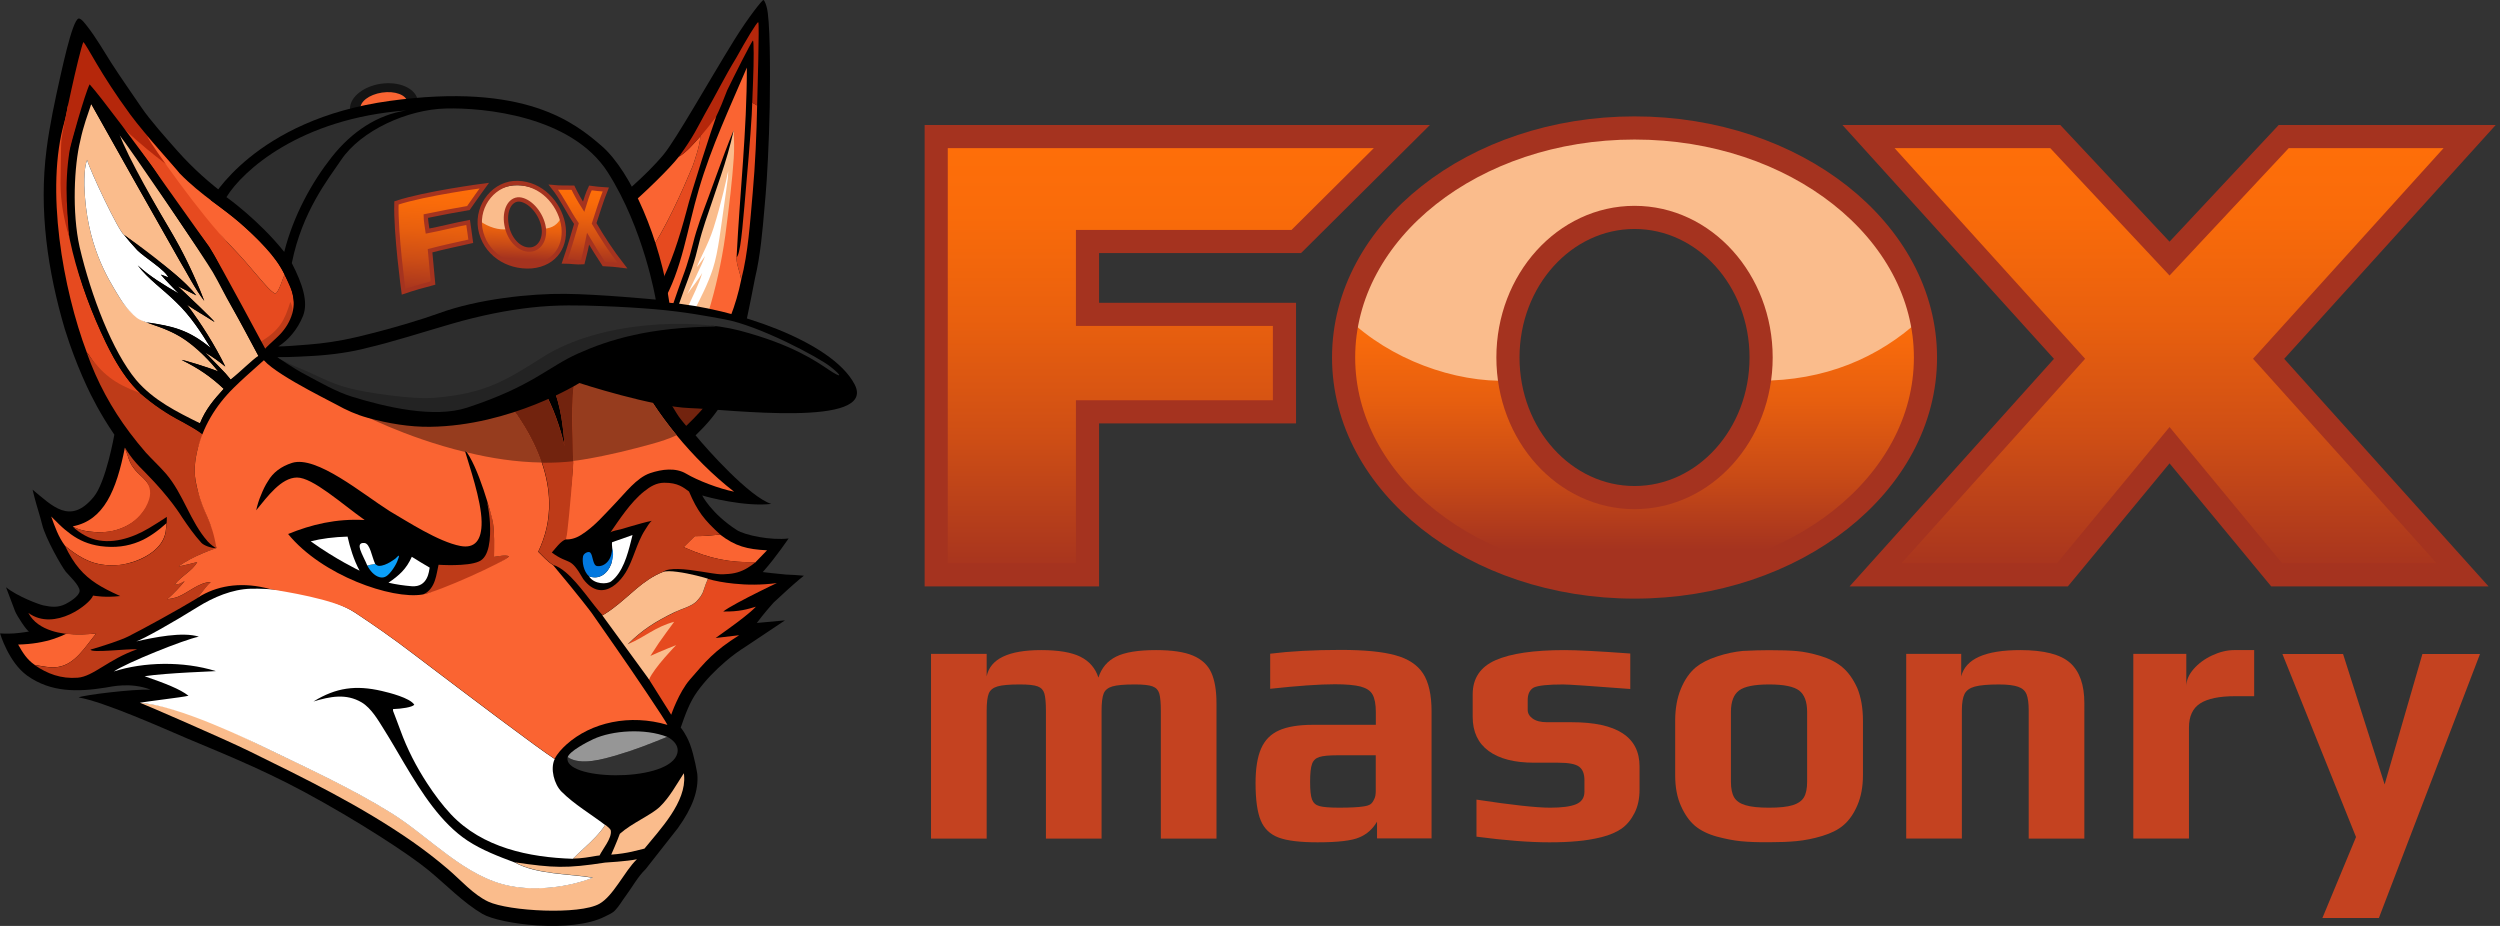
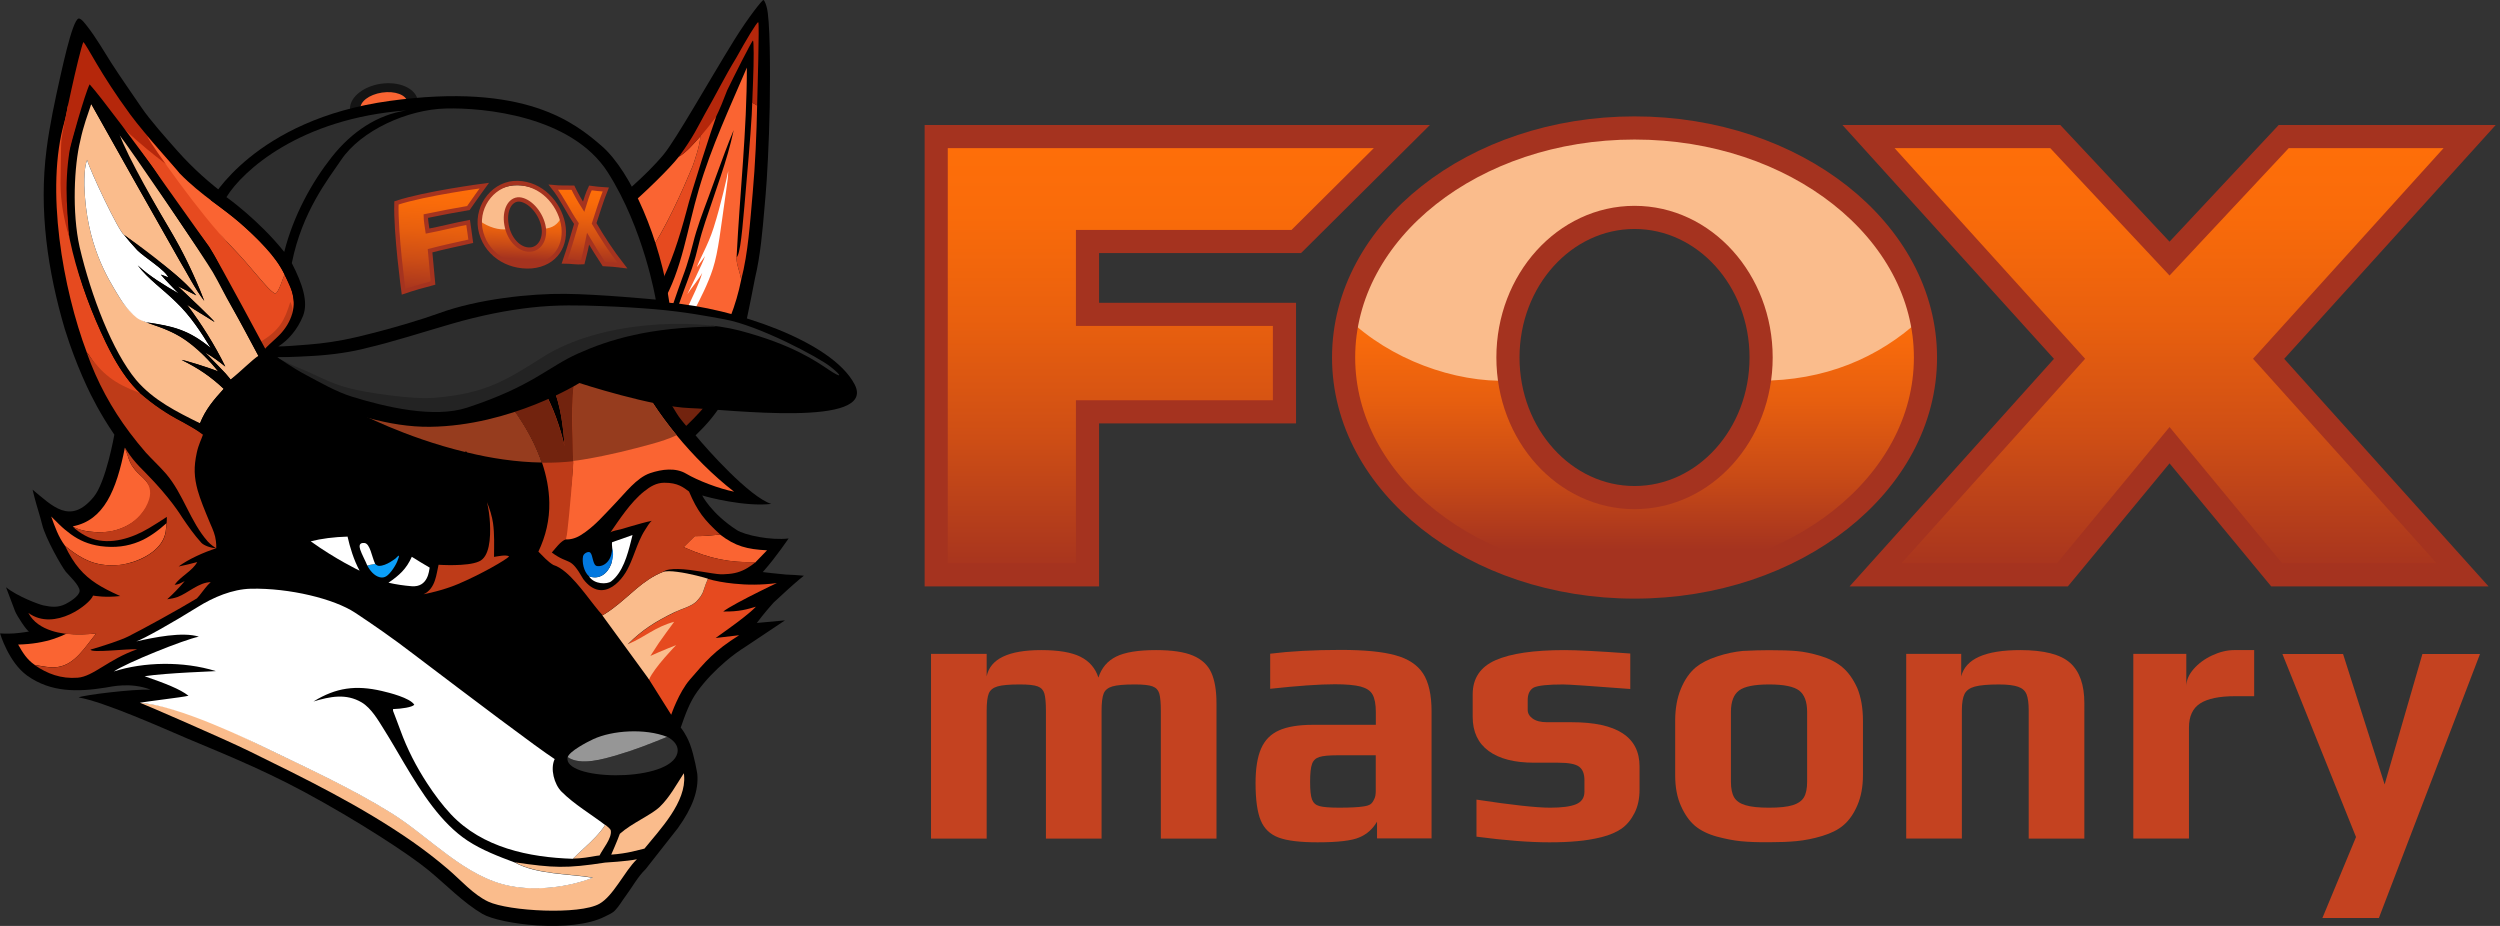
<svg xmlns="http://www.w3.org/2000/svg" version="1.1" id="Layer_1" x="0px" y="0px" width="270px" height="100px" viewBox="0 0 270 100" enable-background="new 0 0 270 100" xml:space="preserve">
  <rect x="0" y="0" width="270" height="100" fill="#333333" stroke="none" />
  <linearGradient id="SVGID_1_" gradientUnits="userSpaceOnUse" x1="182.522" y1="-58.27" x2="182.522" y2="-8.681" gradientTransform="matrix(1 0 0 -1 -6 5)">
    <stop offset="0.079" style="stop-color:#A5331F" />
    <stop offset="0.241" style="stop-color:#C94B16" />
    <stop offset="0.405" style="stop-color:#E75F0F" />
    <stop offset="0.547" style="stop-color:#F96B0B" />
    <stop offset="0.648" style="stop-color:#FF6F09" />
  </linearGradient>
  <path fill="url(#SVGID_1_)" d="M163.02,41.11c-1.359-0.29-13.299-4.21-17.5-6.76C141.66,52.57,161.73,63.27,176.4,63.27  c14.66,0,35.119-10.55,31.09-28.87c-3.04,1.84-6.26,3.33-9.59,4.51c-1.601,0.57-6.871,2-7.891,2.21  C187.84,58.01,165.15,58.41,163.02,41.11z" />
  <path fill="#FABC8C" d="M145.529,34.35c4.601,4.46,11.561,7,17.5,6.76c-0.109-0.87-0.159-1.75-0.159-2.64  c0-19.84,27.33-20.06,27.33-0.17c0,0.95-0.06,1.89-0.181,2.82c6.961,0,12.811-2.38,17.48-6.72  C201.46,6.98,151.221,7.31,145.529,34.35z" />
  <linearGradient id="SVGID_2_" gradientUnits="userSpaceOnUse" x1="132.255" y1="-57.08" x2="132.255" y2="-9.75" gradientTransform="matrix(1 0 0 -1 -6 5)">
    <stop offset="0" style="stop-color:#A5331F" />
    <stop offset="0.023" style="stop-color:#A8351E" />
    <stop offset="0.313" style="stop-color:#CE4E15" />
    <stop offset="0.581" style="stop-color:#E9600E" />
    <stop offset="0.819" style="stop-color:#F96B0A" />
    <stop offset="1" style="stop-color:#FF6F09" />
  </linearGradient>
  <path fill="url(#SVGID_2_)" stroke="#A5331F" stroke-width="2.5" stroke-miterlimit="10" d="M101.11,62.07V14.75H151.4L140,26.08  h-22.55v7.87h21.271v10.53H117.45v17.6h-16.34V62.07z" />
  <linearGradient id="SVGID_3_" gradientUnits="userSpaceOnUse" x1="240.26" y1="-57.08" x2="240.26" y2="-9.75" gradientTransform="matrix(1 0 0 -1 -6 5)">
    <stop offset="0" style="stop-color:#A5331F" />
    <stop offset="0.023" style="stop-color:#A8351E" />
    <stop offset="0.313" style="stop-color:#CE4E15" />
    <stop offset="0.581" style="stop-color:#E9600E" />
    <stop offset="0.819" style="stop-color:#F96B0A" />
    <stop offset="1" style="stop-color:#FF6F09" />
  </linearGradient>
  <path fill="url(#SVGID_3_)" stroke="#A5331F" stroke-width="2.5" stroke-miterlimit="10" d="M221.971,14.75l12.34,13.18l12.33-13.18  h20.08l-21.711,24l20.95,23.33h-20.08l-11.569-14l-11.57,14h-20.18l20.949-23.33l-21.71-24H221.971z" />
  <ellipse fill="none" stroke="#A5331F" stroke-width="2.5" stroke-miterlimit="10" cx="176.529" cy="38.61" rx="13.671" ry="15.13" />
  <path fill="none" stroke="#A5331F" stroke-width="2.5" stroke-miterlimit="10" d="M207.95,38.61c0,13.69-14.06,24.791-31.421,24.791  c-17.35,0-31.42-11.101-31.42-24.791s14.07-24.79,31.42-24.79C193.891,13.82,207.95,24.92,207.95,38.61z" />
  <g>
    <path fill="#C44220" d="M100.55,70.62h6.01v2.43c0.38-1.89,2.35-2.84,5.89-2.84c1.87,0,3.28,0.24,4.24,0.72   c0.96,0.48,1.61,1.23,1.94,2.25c0.33-1.039,0.97-1.8,1.92-2.27c0.95-0.471,2.38-0.7,4.31-0.7c1.73,0,3.06,0.2,4,0.601   c0.93,0.399,1.59,1.01,1.96,1.83c0.37,0.819,0.56,1.92,0.56,3.299V90.57h-6.01V76.77c0-0.879-0.06-1.5-0.17-1.879   c-0.11-0.371-0.35-0.621-0.72-0.761s-1.01-0.21-1.92-0.21c-1.13,0-1.93,0.07-2.41,0.21s-0.8,0.39-0.95,0.761   c-0.15,0.369-0.23,1-0.23,1.879V90.57h-6.01V76.77c0-0.879-0.06-1.5-0.17-1.879c-0.11-0.371-0.35-0.621-0.72-0.761   c-0.37-0.14-1.01-0.21-1.92-0.21c-1.13,0-1.93,0.07-2.41,0.21c-0.48,0.14-0.8,0.39-0.95,0.761c-0.15,0.369-0.23,1-0.23,1.879V90.57   h-6.01V70.62z" />
    <path fill="#C44220" d="M138.1,90.46c-0.92-0.34-1.57-0.96-1.939-1.851c-0.37-0.89-0.561-2.229-0.561-4.02   c0-1.59,0.2-2.84,0.601-3.75c0.399-0.91,1.04-1.56,1.94-1.96c0.889-0.399,2.119-0.6,3.689-0.6h6.76v-1.36   c0-0.85-0.119-1.48-0.35-1.9s-0.66-0.699-1.28-0.869c-0.62-0.16-1.55-0.25-2.78-0.25c-1.699,0-4.039,0.17-7,0.49V70.6   c2.17-0.27,4.711-0.41,7.62-0.41c2.55,0,4.521,0.19,5.91,0.58c1.39,0.381,2.38,1.041,2.99,1.98c0.6,0.93,0.909,2.29,0.909,4.08   v13.72h-5.889v-1.81c-0.471,0.8-1.101,1.359-1.891,1.689c-0.801,0.36-2.311,0.541-4.53,0.541C140.41,90.97,139.02,90.8,138.1,90.46   z M147.221,87.1c0.379-0.05,0.649-0.14,0.799-0.25c0.15-0.109,0.28-0.289,0.391-0.539c0.109-0.19,0.17-0.48,0.17-0.871V81.57h-4.12   c-0.931,0-1.59,0.06-1.979,0.189c-0.381,0.12-0.65,0.37-0.78,0.74c-0.14,0.37-0.21,1.02-0.21,1.96c0,0.91,0.07,1.54,0.21,1.899   c0.14,0.36,0.399,0.591,0.8,0.701c0.4,0.109,1.1,0.17,2.12,0.17C145.83,87.23,146.7,87.18,147.221,87.1z" />
    <path fill="#C44220" d="M159.46,90.359v-4c3.819,0.58,6.47,0.871,7.95,0.871c1.26,0,2.199-0.121,2.8-0.371s0.91-0.699,0.91-1.359   v-1.24c0-0.689-0.19-1.17-0.58-1.46c-0.38-0.29-1.14-0.43-2.271-0.43h-2.59c-2.119,0-3.75-0.42-4.9-1.261   c-1.149-0.84-1.729-2.069-1.729-3.689v-2.43c0-1.73,0.82-2.96,2.47-3.69c1.65-0.729,4.131-1.09,7.461-1.09   c1.319,0,3.68,0.12,7.09,0.37v3.83c-4.29-0.33-6.7-0.49-7.25-0.49c-1.62,0-2.68,0.11-3.17,0.33c-0.44,0.25-0.66,0.7-0.66,1.359   v1.07c0,0.36,0.18,0.67,0.539,0.93C165.891,77.87,166.41,78,167.1,78h2.641c4.89,0,7.33,1.59,7.33,4.78v2.51   c0,0.96-0.18,1.8-0.54,2.51s-0.82,1.28-1.4,1.69c-0.55,0.38-1.26,0.689-2.12,0.91c-0.869,0.22-1.77,0.369-2.699,0.449   c-0.851,0.08-1.84,0.121-2.971,0.121C165.18,90.97,162.561,90.77,159.46,90.359z" />
    <path fill="#C44220" d="M188,90.85c-0.8-0.08-1.65-0.25-2.55-0.49c-0.99-0.27-1.79-0.67-2.39-1.17   c-0.601-0.51-1.11-1.229-1.521-2.159c-0.41-0.91-0.62-2-0.62-3.3V77.84c0-1.32,0.21-2.47,0.62-3.46c0.41-0.989,0.95-1.76,1.61-2.31   c0.58-0.471,1.34-0.86,2.289-1.17c0.951-0.32,1.881-0.51,2.781-0.601c1.039-0.05,1.989-0.08,2.84-0.08   c1.26,0,2.27,0.03,3.029,0.101c0.75,0.07,1.59,0.24,2.49,0.51c0.99,0.3,1.79,0.71,2.41,1.24c0.619,0.52,1.15,1.26,1.59,2.22   c0.41,0.99,0.62,2.17,0.62,3.54v5.89c0,1.24-0.2,2.32-0.601,3.25c-0.399,0.931-0.91,1.66-1.539,2.181   c-0.551,0.47-1.301,0.84-2.25,1.13c-0.951,0.29-1.871,0.47-2.781,0.56c-0.819,0.08-1.809,0.12-2.969,0.12   C189.82,90.97,188.8,90.93,188,90.85z M193.609,86.96c0.58-0.18,0.98-0.46,1.211-0.84c0.229-0.38,0.35-0.95,0.35-1.69v-7.539   c0-1.101-0.29-1.871-0.859-2.311c-0.58-0.439-1.66-0.66-3.25-0.66s-2.681,0.221-3.25,0.66c-0.58,0.439-0.871,1.21-0.871,2.311   v7.539c0,0.74,0.121,1.301,0.351,1.69s0.64,0.67,1.22,0.84c0.58,0.181,1.43,0.271,2.551,0.271   C192.18,87.23,193.029,87.141,193.609,86.96z" />
    <path fill="#C44220" d="M205.88,70.62h5.931v2.43c0.469-1.89,2.59-2.84,6.379-2.84c2.551,0,4.351,0.46,5.381,1.38   c1.029,0.92,1.539,2.37,1.539,4.35V90.57h-6.01V76.72c0-0.77-0.08-1.35-0.229-1.729c-0.149-0.381-0.45-0.66-0.91-0.82   c-0.45-0.16-1.149-0.25-2.08-0.25c-1.18,0-2.05,0.08-2.601,0.23c-0.549,0.149-0.92,0.42-1.109,0.8s-0.29,0.979-0.29,1.77v13.841   h-6.01V70.62H205.88z" />
    <path fill="#C44220" d="M230.391,70.62h5.729v3.5c0-0.63,0.26-1.25,0.78-1.851c0.52-0.6,1.189-1.1,2-1.479   c0.81-0.38,1.609-0.58,2.41-0.58h2.14v4.979h-2.06c-1.701,0-2.961,0.261-3.771,0.78c-0.81,0.521-1.21,1.39-1.21,2.601v11.99h-6.01   V70.62H230.391z" />
    <path fill="#C44220" d="M254.45,90.4L246.5,70.63h6.55l4.49,14.09l4.08-14.09h6.22l-10.92,28.511h-6.1L254.45,90.4z" />
  </g>
  <g>
    <path d="M86.77,62.173c-0.61-0.06-1.24-0.1-1.859-0.119c-1.08-0.101-2.26-0.23-2.53-0.271c1.53-1.729,2.78-3.64,2.79-3.63   c-1.9,0.23-4.719-0.34-5.599-0.91c-2.73-1.76-3.76-3.749-3.729-3.739c0.54,0.19,4.62,1.249,7.459,0.919   c-2.339-0.739-6.959-5.899-8.179-7.408c1.17-1.12,2.14-2.25,2.979-3.64c1.36-2.25,3.22-12.209,3.439-13.329   c0.59-2.48,0.81-5.119,1.03-7.669c0.04-0.46,0.08-0.92,0.12-1.38c0.13-1.41,0.37-5.54,0.44-9.489C83.2,7.489,83.17,2.02,82.8,0.76   C82.77,0.64,82.59,0.02,82.44,0c-0.1-0.01-1.56,1.77-3.16,4.35c-2.709,4.379-6.29,10.749-7.619,12.349   c-2.01,2.419-4.959,4.769-5.429,5.169c-3.74,2.859-40.825-0.03-41.635-0.63c-1.97-1.46-3.76-3.06-5.39-4.89   c-1.2-1.35-3.02-3.39-3.95-4.77c-1.079-1.589-2.199-3.169-3.239-4.79c-0.84-1.319-1.629-2.709-2.6-3.95   C9.279,2.669,8.779,1.96,8.499,2c-0.71,0.1-1.92,5.999-2.41,8.189c-0.29,1.35-0.55,2.669-0.77,3.979   c-0.11,0.649-0.21,1.299-0.29,1.959c-0.85,6.54,0.12,13.149,1.97,19.417c0.17,0.53,0.34,1.06,0.52,1.58   c0.55,1.57,1.17,3.12,1.87,4.629c0.43,0.92,1.389,2.9,2.959,5.19c0,0-0.9,5.139-2.24,6.739c-2.54,3.06-4.459,0.95-6.589-0.799   c0.07,0.27,0.14,0.539,0.2,0.81c0.25,0.979,0.6,2.009,0.84,2.988c0.35,1.44,2.1,4.521,2.549,5.07c0.35,0.42,1.5,1.47,1.49,2.069   c-0.02,0.561-1.14,1.23-1.53,1.42c-0.79,0.391-1.509,0.33-2.389,0.141c-0.44-0.091-2.79-0.951-4.03-1.961   c0.33,0.851,0.65,1.73,0.97,2.57c0.19,0.5,1.31,2.21,1.529,2.21c0,0-0.81,0.149-1.64,0.21c-0.73,0.05-1.5,0-1.5,0   s0.92,3.119,2.93,4.56c2.57,1.83,5.47,1.77,8.469,1.289c0.63-0.1,2.7-0.609,4.849,0.221c-1.889-0.07-7.219,0.58-7.769,0.84   c2.769,0.48,9.019,3.279,11.738,4.438c2.64,1.131,7.729,3.121,12.619,5.761c5.729,3.089,11.318,6.719,13.448,8.479   c1.86,1.53,3.75,3.499,5.819,4.709c1.9,1.11,9.629,2.11,13.218,0.28c0.43-0.221,0.81-0.359,1.1-0.67   c0.45-0.471,0.76-1.04,1.15-1.561c0.71-0.949,1.29-2.059,2.15-2.889l3.479-4.43c1.59-2.209,2.26-4.079,2.1-5.85   c0,0-0.31-1.949-0.8-3.24c-0.42-1.09-0.94-1.708-0.99-1.769c0.48-1.37,0.95-2.74,1.81-3.92c0.88-1.21,1.919-2.27,3.05-3.24   c0.7-0.6,1.44-1.139,2.22-1.629l4.18-2.79l-3.04,0.28c0,0,0.76-1.04,1.81-2.2c0.98-0.91,2-1.85,2.739-2.47   c0.13-0.101,0.26-0.21,0.38-0.31c0.05-0.04,0.1-0.079,0.15-0.12C86.78,62.173,86.77,62.173,86.77,62.173z" />
    <g>
      <path fill="#E64A1F" d="M75.621,14.728c0.06,0.73-0.67,2.81-0.82,3.24c-1.1,2.64-2.879,6.679-4.899,9.639l1.28,3.37    c1.29-2.48,2.169-5.22,2.95-8.14c0.53-2.149,2.77-9.048,3.209-10.218C76.801,12.898,76.001,14.079,75.621,14.728z" />
      <path fill="#E64A1F" d="M80.051,30.207c0.76-2.94,0.949-6.169,1.239-9.349c0.28-3.149,0.42-6.359,0.48-9.469    c-0.17-0.11-0.35-0.2-0.53-0.3c-0.01,1.17-0.29,4.919-0.62,8.569c-0.32,3.639-0.57,7.219-0.95,7.949    c-0.01,0.08-0.08,0.12-0.13,0.18C79.481,28.376,79.911,29.396,80.051,30.207z" />
      <path fill="#E64A1F" d="M29.727,31.716c-0.47-0.22-1.1-0.959-1.91-1.909c-0.819-0.97-1.79-2.12-2.829-3.169    c-1.82-1.85-6.879-9.259-7.359-9.679c-1.12-0.55-3.819-2.819-4.87-3.7c1.11,1.51,2.79,3.44,3.86,5c1.05,1.52,1.78,3.29,3.12,4.699    c0.95,1.25,1.99,2.48,2.84,3.7c1.14,1.759,1.979,3.859,2.879,5.849c0.9,1.91,2.089,4.03,3.12,5.83    c1.67-1.73,2.689-2.33,3.29-4.299c-0.15-2.81-0.52-3.1-1.14-4.37C30.537,30.046,30.126,31.556,29.727,31.716z" />
      <path fill="#E64A1F" d="M83.9,62.973c-1.67,0.22-3.26,0.209-4.64,0.06c-1.09-0.11-2.05-0.29-2.799-0.51    c-0.19,0.39-0.34,0.79-0.46,1.21c-0.15,0.54-0.43,0.85-0.81,1.27c-0.63,0.551-1.59,0.76-2.35,1.141    c-2.03,0.99-3.45,1.869-5.059,3.47c1.459,1.879,1.93,2.779,2.319,3.779c0.03,0.039,2.39,3.8,2.39,3.8s0.819-2.42,2.02-3.8    c1.68-1.931,2.549-3.05,5.319-4.79c-0.85,0.101-1.69,0.201-2.54,0.301c0.27-0.2,0.6-0.43,0.96-0.69c0.17-0.12,0.35-0.25,0.53-0.38    c0.52-0.38,1.07-0.779,1.57-1.18c0.51-0.4,0.97-0.79,1.29-1.13c-0.919,0.27-1.779,0.55-3.529,0.52c0.53-0.43,2.36-1.39,3.87-2.14    C82.79,63.492,83.53,63.143,83.9,62.973z" />
      <path fill="#E64A1F" d="M7.389,11.108c-0.14,0.76-0.21,1.28-0.42,2.02c-2.11,7.269-0.17,18.098,2.41,24.947    c0.02,0.03,0.07,0.04,0.09,0.07c1.279,1.89,2.919,4.72,5.039,4.689c0.2,0,0.45-0.27,0.62-0.39c-1.04-0.97-2-2.31-2.859-3.84    c-0.29-0.51-0.56-1.05-0.83-1.6c-2.979-6.279-5.12-13.178-4.529-20.147C6.929,15.708,7.369,11.588,7.389,11.108z" />
      <path fill="#B5270B" d="M8.999,4.54c-0.5,1.26-2.21,9.209-2.36,10.539c-0.08,0.67-0.07,4.069-0.1,4.739    c0.01,1.95,0.35,3.87,0.94,5.81c-0.29-2.43-0.29-7.039,0.11-9.469c0.12-0.6,0.79-2.959,1.01-3.53c0.36-0.97,0.77-1.94,1.25-2.87    c0.43,0.46,1.5,2.17,3.069,3.7c2.47,2.419,5.76,4.91,6.439,5.249c-0.26-0.429-3.699-4.179-5.279-6.329    C10.778,7.889,9.469,5,8.999,4.54z" />
      <path fill="#FABC8C" d="M73.851,83.51c-0.78,1.2-1.549,2.621-2.589,3.621c-0.95,0.908-3.04,1.769-4.319,2.919    c-0.26,0.729-0.93,2.25-0.93,2.25c1.84-0.131,2.859-0.49,3.589-0.65c1.68-2.07,4.55-5.029,4.28-7.929    C73.871,83.641,73.861,83.57,73.851,83.51z" />
      <path fill="#FABC8C" d="M64.752,92.39c0.36-0.73,1.32-1.84,1.22-2.66c-0.03-0.25-0.42-0.48-0.6-0.65    c-0.57,0.9-1.409,1.71-2.25,2.48c-0.43,0.39-0.86,0.789-1.24,1.17c0.88-0.01,1.74-0.16,2.6-0.311    C64.562,92.419,64.652,92.409,64.752,92.39z" />
      <path fill="#FABC8C" d="M65.352,93.159c-4.229,0.65-5.559,0.58-9.749-0.029c2.37,1.31,5.799,1.209,8.439,1.649    c-2.69,1.029-6.059,1.439-8.899,0.898c-4.879-0.919-8.709-5.269-12.789-7.829c-4.29-2.688-9.049-4.858-13.528-7.028    c-1.95-0.939-8.919-4.619-13.729-4.929c0.33,0.1,9.059,3.879,11.849,5.249c5.989,2.939,12.058,5.899,17.637,9.788    c1.31,0.92,2.58,1.9,3.81,2.951c1.35,1.149,2.73,2.749,4.34,3.499c2.23,1.039,9.849,1.449,12.008,0.229    c0.76-0.431,1.42-1.29,2.06-2.199c0.67-0.949,1.31-1.97,1.989-2.609C67.782,93.02,65.362,93.159,65.352,93.159z" />
      <path fill="#FABC8C" d="M73.161,61.763c-0.66-0.09-1.239-0.109-1.569,0.011c-1.1,0.43-1.99,1.078-2.83,1.779    c-0.85,0.709-1.66,1.479-2.56,2.149c-0.31,0.229-0.63,0.46-0.97,0.66l-0.14,0.08l-0.04,0.02l2.57,3.521l2.479,3.399    c0.52-1.25,2.919-3.71,2.919-3.71s-1.619,0.631-2.779,1.169c0.16-0.259,0.75-1.159,0.92-1.409c0.53-0.77,1.1-1.52,1.649-2.279    c-2.099,0.57-3.06,1.6-5.029,2.439c1.609-1.6,3.02-2.479,5.059-3.47c0.76-0.37,1.72-0.58,2.35-1.14    c0.38-0.42,0.66-0.73,0.81-1.271c0.13-0.42,0.28-0.81,0.46-1.21C76.111,62.383,74.491,61.933,73.161,61.763z" />
      <path fill="#FABC8C" d="M24.167,42.005c-1.419-1.34-2.77-2.25-4.549-3.119c0.15-0.02,2.81,0.77,3.959,1.25    c-0.77-0.97-2.32-2.64-4-3.7c-1.56-0.98-3.25-1.37-3.729-1.609c-0.12-0.06-1.62-0.59-2.939-2.69    c-1.29-2.109-3.61-5.739-3.8-12.119c0-0.87,0-1.93,0.3-2.75c0.3,1.14,3.419,7.749,4,8.109c0.16,0.11,5.789,4.02,7.789,6.529    c-0.66-0.33-1.33-0.67-2-1c0.99,0.929,3.879,3.659,3.969,3.879c-0.969-0.64-1.979-1.2-2.979-1.88c1.6,2.14,3,4.37,4.14,6.689    c-0.69-0.569-1.4-1.069-2.18-1.53c0.75,0.75,2.2,2.27,2.2,2.27c0.18,0.23,0.39,0.43,0.55,0.67c1.1-0.68,2.57-1.699,3.25-2.119    c-1.189-2.19-2.169-4.08-3.14-5.77c-0.71-1.22-1.31-2.49-2.02-3.709c-0.7-1.2-8.549-13.009-10.109-14.988    c0.82,2.43,4.41,8.609,5.75,10.878c0.899,1.52,2.2,3.97,3.43,7.209c-1.02-1.33-1.83-2.969-2.69-4.399    c-3.87-6.799-6.199-10.968-9.668-17.138c-2.23,6.82-2.48,13.399-0.73,19.418c1.11,3.81,4.029,12.898,12.628,15.348    C22.178,44.265,23.077,43.185,24.167,42.005z" />
      <path fill="#FA6432" d="M6.259,72.031c1.85-0.28,2.93-2.148,4.04-3.499c0.03-0.04,0.07-0.08,0.1-0.13    c-0.989,0.12-2.129,0.16-3.229,0.04c-0.41,0.2-0.83,0.37-1.27,0.52c-0.02,0.011-0.04,0.021-0.04,0.021H5.85    c-1.15,0.38-2.4,0.59-3.89,0.63c0.49,0.87,0.95,1.619,1.78,2.189C4.52,71.941,5.419,72.151,6.259,72.031z" />
      <path fill="#FA6432" d="M9.999,60.733c0.859,0.279,1.77,0.38,2.859,0.29c0.25-0.021,0.57-0.08,0.93-0.171    c0.85-0.209,1.899-0.629,2.729-1.279c0.65-0.51,1.15-1.16,1.34-1.971c0.03-0.129,0.05-0.27,0.06-0.42    c0-0.189,0.08-0.479,0.07-0.68c-0.92,0.83-1.94,1.57-2.97,1.99c-1.24,0.51-2.589,0.7-4.169,0.49c-1.31-0.19-2.29-0.631-3.189-1.28    c-0.43-0.31-0.85-0.66-1.27-1.069c-0.28-0.271-0.56-0.551-0.86-0.851c0.4,1.11,0.77,2.19,1.49,3.16    c0.33,0.271,0.64,0.51,0.94,0.72C8.659,60.153,9.319,60.503,9.999,60.733z" />
      <path fill="#FA6432" d="M75.621,14.728c-0.71,0.81-1.47,1.7-2.31,2.2c-0.929,1.21-3.669,3.879-5.419,5.369l2.01,5.299    c2.02-2.959,3.799-6.999,4.899-9.639C74.951,17.538,75.681,15.458,75.621,14.728z" />
      <path fill="#FA6432" d="M24.997,26.627c1.03,1.06,2.01,2.209,2.83,3.18c0.81,0.95,1.44,1.689,1.91,1.909    c0.39-0.18,0.81-1.669,1-2.059c-0.92-1.95-3-3.959-4.88-5.65c-1.53-1.359-4.199-2.959-6.449-5.279    c-0.14-0.149-3.38-3.87-3.53-4.02C16.388,15.688,21.627,23.217,24.997,26.627z" />
      <path fill="#FA6432" d="M79.551,27.787c0.36-7.119,1.11-13.598,1.11-20.488c-1.82,4.27-3.83,8.519-5.189,13.159    c-1.27,4.299-1.79,8.649-3.95,12.329l7.369,1.4c0.49-1.25,0.88-2.58,1.16-3.979C79.911,29.396,79.481,28.376,79.551,27.787z" />
      <path fill="#FA6432" d="M11.818,57.413c1.06-0.16,2.26-0.68,3.03-1.42c0.74-0.71,1.57-1.859,1.46-2.959    c-0.06-0.53-0.46-1.05-0.84-1.41c-0.54-0.521-1.22-1.06-1.56-2.06c-0.03-0.1-0.22-0.71-0.42-1.22    c-0.92,4.65-2.28,7.859-5.63,8.499C8.619,57.413,10.608,57.593,11.818,57.413z" />
      <path fill="#FA6432" d="M73.921,58.993c-0.03,0.03-0.07,0.061-0.1,0.09c0.09,0.04,0.18,0.08,0.27,0.12    c2.51,1.101,4.609,1.57,7.499,1.521c0.42-0.431,0.83-0.871,1.25-1.291c-2.149-0.109-3.419-0.43-5.07-1.699    c-0.909,0.09-1.819,0.18-2.75,0.17C74.671,58.263,74.291,58.623,73.921,58.993z" />
      <path fill="#BE3B18" d="M18.058,64.723c0.709-0.641,1.339-1.311,1.89-1.961c-0.39,0.181-0.64,0.381-1.09,0.391    c0.64-0.909,1.94-1.499,2.44-2.449c-0.66,0.19-1.33,0.33-2.01,0.479c1.01-0.77,2.78-1.569,4.08-1.97    c-0.59-0.02-1.35-0.3-1.62-0.59c-0.78-0.86-1.43-1.79-2.06-2.72c-0.15-0.23-1.279-2.119-3.979-4.849    c-0.3-0.301-0.88-0.871-1.35-1.46c-0.48-0.6-0.84-1.21-0.87-1.24c0,0.05,0.46,1.48,0.76,1.94c0.359,0.54,0.919,1.06,1.22,1.33    c0.68,0.65,0.91,1.42,0.63,2.32c-0.38,1.209-1.32,2.259-2.43,2.839c-1.32,0.69-2.76,0.819-4.209,0.601    c-0.73-0.11-1.5-0.431-1.58-0.521c0.21,0.31,0.97,0.8,1.28,0.96c2,1.12,4.33,0.55,6.159-0.36c0.27-0.14,0.53-0.28,0.78-0.43    c0.63-0.39,1.24-0.75,1.92-1.21c0.02,0.54-0.09,1.18-0.09,1.37c-0.01,0.149-0.03,0.29-0.06,0.42c-0.18,0.81-0.69,1.46-1.34,1.97    c-1.8,1.42-4.489,1.83-6.529,1.16c-0.69-0.23-1.34-0.58-2.04-1.07c-0.3-0.22-0.62-0.449-0.94-0.72    c0.98,2.04,1.99,3.16,3.399,4.079c0.71,0.46,1.52,0.87,2.48,1.3c0.03,0.01,0.06,0.03,0.09,0.04c-1.63,0.181-2.67-0.01-2.94-0.05    c-0.26,0.85-4.129,3.949-6.989,1.87c0.52,0.989,1.44,1.58,2.52,1.93c0.43,0.14,0.879,0.24,1.33,0.3    c0.08,0.01,0.16,0.021,0.25,0.03c1.1,0.13,2.24,0.08,3.23-0.04c-0.03,0.04-0.07,0.08-0.1,0.13c-1.11,1.341-2.19,3.219-4.04,3.499    c-0.839,0.12-1.74-0.09-2.529-0.229c1.38,0.959,2.879,1.52,4.669,1.38c1.69-0.13,3.339-2,6.419-3.069    c-1.089-0.069-5.009,0.431-5.029,0.03c1.32-0.37,3.29-1.02,4.1-1.43c1.55-0.78,5.419-2.9,7.389-4.101    c0.09-0.101,0.18-0.2,0.27-0.31c0.4-0.5,0.82-1.101,1.22-1.44c-1.27,0.011-2.46,1.181-3.57,1.601    C18.837,64.592,18.458,64.672,18.058,64.723z" />
      <path fill="#BE3B18" d="M22.688,56.503c-0.61-1.46-1.06-2.559-1.34-3.549c-0.19-0.69-0.3-1.319-0.32-1.979    c-0.02-0.65,0.06-1.331,0.23-2.11c0.19-0.87,0.51-1.45,0.68-1.97c-0.04-0.07-1.73-1.06-2.26-1.34c-1.67-0.86-3.12-1.85-4.56-3.1    c-2.84-1.07-4.05-2.04-5.659-4.299c-0.02-0.03-0.06-0.04-0.09-0.07c1.129,3.19,2.679,6.029,4.649,8.649    c0.549,0.729,1.12,1.439,1.729,2.139c0.68,0.75,1.5,1.5,2.19,2.3c1.879,2.2,2.589,5.149,4.52,7.329    c0.24,0.27,0.85,0.721,0.899,0.7c0.01-0.28-0.01-0.53-0.04-0.78C23.247,57.783,23.007,57.224,22.688,56.503z" />
      <path fill="#BE3B18" d="M31.356,32.606c-0.639,2.03-1.119,3.07-3.399,4.42c0,0,0.77,1.21,0.79,1.21c0.85-0.83,1.67-1.97,2.35-2.85    C31.646,34.116,31.786,33.486,31.356,32.606z" />
      <path fill="#BE3B18" d="M53.354,60.144c0.01-1.23,0.06-2.471-0.11-3.67c-0.09-0.67-0.38-1.601-0.65-2.24    c0.19,0.729,0.29,1.64,0.32,2.24c0.09,1.709-0.06,3.68-1.179,4.16c-1.26,0.579-4.37,0.359-4.37,0.359    c-0.24,0.97-0.3,2.569-1.62,3.188c0.23-0.049,2.02-0.39,3.689-1.09c2.49-1.049,5.319-2.679,5.55-3.009    C54.583,59.884,53.813,60.083,53.354,60.144z" />
      <path fill="#0B9FF9" d="M42.965,60.463c0.32-0.8-0.06-0.329-0.22-0.17c0,0-1.03,0.841-1.81,0.82c-0.23,0-0.42-0.22-0.42-0.22    c-0.25,0.029-0.6,0.149-0.85,0.18c0.27,0.529,0.74,1.12,1.35,1.269c0.25,0.061,0.47,0.03,0.69-0.099    C42.155,61.983,42.815,60.974,42.965,60.463z" />
      <path fill="#FFFFFF" d="M66.172,59.603c0.02,0.131-0.05,1-0.16,1.301c-0.4,1.06-1.31,1.729-2.37,1.34c-0.01,0-0.03,0-0.04-0.01    c0.57,0.899,1.97,0.889,2.41,0.549c1.24-0.949,1.76-2.839,2.14-4.359c0.06-0.229,0.11-0.439,0.16-0.64    c-0.47,0.17-1.23,0.43-1.73,0.61c-0.28,0.1-0.47,0.16-0.47,0.16c-0.04,0.129-0.02,0.39,0.01,0.649c0,0.04,0.01,0.07,0.01,0.101    C66.142,59.394,66.162,59.493,66.172,59.603z" />
      <path fill="#FFFFFF" d="M39.366,58.644c-0.62-0.061-0.57,0.369-0.46,0.72c0.17,0.51,0.56,1.21,0.759,1.71    c0.25-0.04,0.6-0.15,0.85-0.18C40.145,60.103,39.975,58.713,39.366,58.644z" />
      <path fill="#FFFFFF" d="M37.536,57.953c-1.45,0.04-2.859,0.22-3.979,0.51c2.709,1.95,5.279,3.171,5.279,3.171    C38.206,60.483,37.786,59.073,37.536,57.953z" />
      <path fill="#FFFFFF" d="M44.475,60.134c-0.58,1.31-1.359,2.01-2.52,2.798c0.82,0.19,1.66,0.311,2.5,0.381    c1.78,0.14,1.88-1.679,1.95-2.009C45.695,60.884,45.165,60.573,44.475,60.134z" />
      <path fill="#FFFFFF" d="M9.409,17.268c-0.3,0.81-0.3,1.879-0.3,2.75c0.19,6.379,2.51,10.009,3.8,12.119    c0.73,1.17,1.4,1.83,1.869,2.19c0.38,0.29,0.94,0.44,1.06,0.5c2.88,0.42,4.54,0.81,6.93,2.779c-1.07-1.74-2.21-3.5-3.75-4.969    c-1.35-1.34-2.99-2.459-4.14-3.959c1.34,1.22,2.84,2.12,4.419,3.039c-0.649-0.679-1.319-1.339-1.929-2.049    c0.28,0.08,0.54,0.2,0.81,0.31c-0.24-0.75-2.69-2.26-3.35-2.95c-0.51-0.539-0.959-1.079-1.419-1.639    C12.829,25.017,9.709,18.418,9.409,17.268z" />
      <path fill="#FFFFFF" d="M38.335,66.162c-2.25-1.48-7.049-2.67-11.249-2.58c-2,0.051-4.04,0.92-5.709,1.96    c-2.759,1.72-5.899,3.48-6.659,3.73c1.87-0.421,4.989-1.07,6.759-0.511c-1.53,0.291-7.859,2.839-9.189,3.76    c3.219-1.04,7.499-1.14,11.028-0.04c-0.09,0.02-5.319,0.189-7.699,0.55c2.24,0.78,3.83,1.39,4.739,2.11    c-0.76,0.189-4.479,0.59-5.239,0.77c4.109,0.26,11.749,3.989,13.698,4.929c4.479,2.17,9.249,4.351,13.529,7.029    c4.08,2.56,7.909,6.91,12.789,7.829c2.839,0.54,6.219,0.13,8.899-0.898c-2.64-0.44-6.069-0.341-8.439-1.65    c-1.74-0.65-3.55-1.34-5.1-2.36c-2.859-1.89-4.959-5.179-6.839-8.349c-0.74-1.25-1.45-2.49-2.16-3.619    c-0.63-1.01-1.39-2.34-2.43-2.96c-1.69-1-3.42-0.64-5.209-0.101c2.45-1.52,4.6-1.779,7.369-1.14c0.82,0.19,3.06,0.75,3.52,1.49    c-0.23,0.271-1.359,0.44-2.299,0.47c-0.02,0.07,0.01,0.141,0.01,0.21c0,0,0.62,1.61,0.79,2.091    c0.72,1.988,1.709,3.919,2.879,5.708c0.78,1.2,1.63,2.34,2.58,3.359c3.39,3.601,8.429,4.649,13.159,4.8    c0.39-0.39,0.81-0.779,1.24-1.17c0.84-0.77,1.68-1.58,2.25-2.48c-1.54-1.18-3.31-2.208-4.689-3.579    c-0.819-0.81-1.259-2.5-0.759-3.539c-1.91-1.24-8.749-6.409-15.329-11.398C42.415,68.922,40.245,67.422,38.335,66.162z" />
      <path fill="#323232" d="M72.072,79.57c-1.76,0.72-3.57,1.439-5.399,1.97c-1.51,0.44-3.92,1.21-5.37,0.22    c-0.6,2.511,10.409,2.791,11.758-0.149C73.721,80.16,71.662,79.41,72.072,79.57z" />
      <path fill="#969696" d="M66.672,81.54c1.83-0.53,3.619-1.239,5.379-1.96c-2.4-0.938-5.91-0.709-7.979,0.25    c-0.67,0.311-2.57,1.301-2.76,1.94C62.723,82.73,65.162,81.98,66.672,81.54z" />
      <path d="M22.587,26.657c-0.85-1.22-4.909-6.879-5.959-8.399c-1.08-1.56-5.839-7.959-6.949-9.149c-0.49,0.94-2.08,6.579-2.17,7.209    c-1.13,7.219,0.85,14.319,3.93,20.688c0.27,0.55,0.55,1.09,0.83,1.6c0.86,1.54,1.82,2.87,2.859,3.84    c1.44,1.25,2.9,2.239,4.56,3.099c0.77,0.4,1.54,0.86,2.29,1.45c-0.07-0.11,0.33-0.94,0.39-1.06c0.21-0.39,0.37-0.85,0.629-1.21    c0.65-0.89,1.37-1.729,2.16-2.5c0.42-0.41,0.86-0.82,1.32-1.18c0.64-0.49,2.049-1.849,2.77-2.279    C28.927,38.226,23.727,28.417,22.587,26.657z M24.907,40.995c-0.16-0.24-0.38-0.44-0.55-0.67c0,0-1.45-1.52-2.199-2.27    c0.79,0.46,1.489,0.96,2.179,1.529c-1.14-2.319-2.54-4.549-4.139-6.689c1,0.69,2.01,1.24,2.979,1.88    c-0.1-0.22-2.979-2.95-3.97-3.88c0.66,0.33,1.33,0.669,2,1c-1.37-1.709-3.169-2.979-4.93-4.31    c-0.81-0.609-2.699-2.109-2.869-2.219c0.46,0.56,0.91,1.1,1.419,1.64c0.66,0.69,3.11,2.2,3.35,2.95    c-0.27-0.11-0.53-0.23-0.81-0.31c0.62,0.72,1.28,1.37,1.929,2.05c-1.579-0.919-3.079-1.82-4.419-3.04    c1.16,1.5,2.79,2.62,4.14,3.959c1.55,1.47,2.69,3.229,3.75,4.969c-2.4-1.97-4.05-2.359-6.93-2.779c0.52,0.23,2.38,0.729,4.03,1.79    c1.59,1.02,2.98,2.59,3.709,3.52c-1.149-0.47-3.81-1.27-3.959-1.25c1.77,0.87,3.13,1.779,4.549,3.12    c-1.08,1.18-1.979,2.25-2.569,3.729c-2.48-1.23-5.03-2.479-6.899-4.68c-2.54-3.06-4.849-9.019-6.099-14.348    c-0.84-3.76-0.58-8.839,0.06-11.439c0.35-1.689,0.82-2.859,1.2-4.02c3.479,6.169,5.639,10.059,9.509,16.858    c0.86,1.42,1.67,3.07,2.69,4.4c-0.9-2.36-2.27-5.24-3.609-7.509c-1.34-2.27-4.979-8.279-5.79-10.719    c1.56,1.98,8.629,12.509,9.609,13.868c0.97,1.35,1.629,2.94,2.56,4.58c0.93,1.66,1.91,3.52,3.08,5.72    C27.267,38.835,25.957,40.145,24.907,40.995z" />
      <path fill="#0278DF" d="M64.482,61.134c-0.48-0.07-0.43-1.16-0.73-1.451c-0.17-0.18-0.69,0.041-0.78,0.381    c-0.13,0.619,0.06,1.66,0.63,2.17c0.18,0.089,0.54,0.129,0.77,0.118c1.01-0.079,1.75-1.128,1.84-2.419    c0.02-0.299-0.07-0.529-0.09-0.629c0-0.041-0.01-0.07-0.01-0.101c0,0,0,0,0-0.01C66.092,60.583,65.212,61.243,64.482,61.134z" />
    </g>
    <g>
-       <path fill="#FABC8C" d="M79.241,14.039c-1.36,4.35-2.779,8.089-3.129,9.199c-0.35,1.13-0.74,2.11-0.98,3.15    c-0.25,1.029-0.58,2.199-1.01,3.359c-0.37,1-0.77,2.109-1.21,3.37l3.62,0.49c0.7-2.25,1.41-5.31,1.799-8.159    c0.45-3.45,0.74-5.91,0.91-8.319C79.321,16.098,79.271,15.068,79.241,14.039z" />
-     </g>
+       </g>
    <g>
      <path fill="#FFFFFF" d="M77.071,24.597c-0.6,1.9-1.58,3.5-1.81,4.259c0.18-0.23,0.74-0.96,0.88-1.2    c-0.2,0.71-1.85,3.979-1.91,4.129c0.27-0.47,1.38-1.81,1.61-2.32c-0.34,1.22-1.01,2.49-1.58,3.75l0.83,0.09    c0.49-0.95,1.38-2.66,1.899-4.279c0.6-1.87,0.82-4.17,1.46-8.619c0.09-0.6,0.19-1.35,0.2-1.94    C78.551,18.938,77.911,21.967,77.071,24.597z" />
    </g>
    <path d="M77.391,18.888l-0.89,2.44c-0.6,1.62-1.24,3.27-1.65,4.95c-0.21,0.829-0.44,1.659-0.71,2.469   c-0.13,0.41-0.28,0.8-0.43,1.21l-0.44,1.22c-0.22,0.61-0.43,1.23-0.639,1.85l0.609,0.06c0.2-0.57,0.4-1.14,0.61-1.7l0.45-1.209   c0.15-0.4,0.3-0.81,0.44-1.23c0.28-0.83,0.51-1.67,0.71-2.52c0.4-1.67,1-3.29,1.549-4.92l0.83-2.46   c0.55-1.639,1.05-3.299,1.41-4.999C78.571,15.638,77.981,17.268,77.391,18.888z" />
    <path fill="#B5270B" d="M81.89,2.399c-0.16-0.02-1.359,2.01-2.39,3.87c-1.18,1.92-2.22,4.04-3.359,6.01   c-0.74,1.33-1.24,2.489-2.84,4.669c0.84-0.5,1.6-1.39,2.31-2.2c0.63-0.689,0.98-1.16,1.709-2.109c0.41-0.84,0.82-1.84,1.22-2.899   c0.62-1.29,2.68-5.39,2.78-5.36c0.1,0.03,0.1,2.169,0.01,4.39l0,0c-0.04,0.82-0.07,1.62-0.09,2.33c0.18,0.1,0.35,0.19,0.53,0.3   C81.79,10.339,82.04,2.419,81.89,2.399z" />
    <g>
      <path fill="#FA6432" d="M68.602,40.185c-2.279,0.72-4.239,0.83-6.479,0.22c-0.57,3.18-0.26,6.429-0.23,9.629    c0.01,0.72-0.8,7.949-0.8,8.219c0.46,0.04,1.08-0.109,1.63-0.46c1.45-0.89,2.569-2.239,3.74-3.45    c1.05-1.079,2.279-2.739,3.739-3.239c1.29-0.439,2.77-0.619,3.899,0.051c1.26,0.75,3.54,1.62,5.18,1.949    C74.771,49.614,70.622,44.425,68.602,40.185z" />
-       <path fill="#FA6432" d="M66.642,70.133c-1.29-1.851-2.5-3.58-2.739-3.931c-0.07-0.101-1.34-1.79-4.169-5.169    c-0.61-0.38-1.1-0.94-1.61-1.44c0.4-0.84,0.7-1.699,0.9-2.569c0.2-0.89,0.29-1.8,0.28-2.75c-0.05-2.889-1.13-5.849-2.89-8.629    c-0.589-0.94-1.27-1.86-2.009-2.75c-2.36,0.69-19.698-1.25-24.407-5.369c-1.15,1.14-3.06,2.689-4.759,4.359    c-1.97,1.939-3.38,4.27-3.98,6.979c-0.17,0.78-0.24,1.45-0.23,2.11c0.02,0.649,0.15,1.279,0.32,1.979    c0.67,2.669,1.54,3.209,2.02,6.239c-0.04,0.01-2.649,0.87-4.08,1.989c0.67-0.149,1.34-0.289,2.01-0.479    c-0.5,0.95-1.8,1.55-2.44,2.449c0.45-0.01,0.67-0.17,1.09-0.391c-0.54,0.65-1.18,1.33-1.89,1.961    c0.39-0.061,0.779-0.131,1.129-0.26c1.11-0.421,2.31-1.591,3.57-1.601c-0.4,0.34-0.82,0.94-1.22,1.44    c-0.09,0.119-0.18,0.209-0.27,0.31c0.17-0.11,0.34-0.22,0.52-0.32c2-1.11,4.489-1.46,7.389-0.67c1.35,0.25,6.919,1.05,9.159,2.53    c1.91,1.27,4.08,2.76,6.239,4.41c6.58,4.989,13.418,10.158,15.329,11.398c0.28-0.57,0.79-1.111,1.25-1.531    c2.69-2.429,6.889-3.339,10.929-2.139C71.852,77.761,68.302,72.511,66.642,70.133z M45.604,64.212    c-3.279,0.54-10.818-2.039-14.488-6.539c2.52-1.029,5.189-1.68,8.269-1.51c-2.46-1.74-5.62-4.608-7.32-4.589    c-1.699,0.02-3.169,2.04-4.399,3.539c0.13-0.56,0.29-1.119,0.52-1.639c0.21-0.53,0.45-1.051,0.77-1.53    c0.52-0.9,1.39-1.57,2.58-1.95c2.64-0.84,7.629,3.37,10.549,5.209c1.919,1.12,5.27,3.31,7.629,3.76    c1.55,0.3,2.329-0.59,2.299-2.61c-0.03-2.339-1.35-6.099-1.859-7.849c1.49,1.71,2.989,7.3,3.089,7.97    c0.17,1.199,0.12,2.439,0.11,3.67c0.46-0.051,1.23-0.25,1.63-0.061C54.594,60.634,47.345,63.932,45.604,64.212z" />
      <path fill="#BE3B18" d="M74.101,59.203c-0.09-0.04-0.18-0.08-0.27-0.12l0.1-0.09c0.37-0.359,0.74-0.73,1.11-1.09    c0.93,0.02,1.83-0.08,2.75-0.17c-1.759-1.6-2.459-2.5-3.379-4.649c-0.58-0.42-1.18-0.96-2.689-0.949    c-0.84,0.01-1.5,0.409-2.15,0.93c-1.49,1.179-2.74,3.139-3.66,4.459c0.13-0.181,0.9-0.29,1.12-0.36c0.38-0.12,0.77-0.23,1.16-0.34    c0.729-0.2,1.479-0.439,2.229-0.58c-0.19,0.04-0.66,0.83-0.77,1.01c-0.23,0.35-0.42,0.74-0.59,1.12    c-0.35,0.78-0.599,1.57-0.929,2.33c-0.22,0.521-0.47,1.03-0.81,1.49c-0.63,0.879-1.62,1.719-2.71,1.509    c-0.53-0.101-1.09-0.45-1.629-1.17c-1.46-2.559-1.42-1.419-3.39-2.859c0.4-0.449,0.969-1.25,1.529-1.43c0,0,0.08-0.37,0.14-0.78    c0.22-1.77,0.65-6.729,0.65-7.439c-0.03-3.039-0.31-6.129,0.15-9.159l-2.379,0.81c0.87,2.089,1.129,4.289,1.29,6.479    c-0.51-2.1-1.209-4.169-2.319-6.119l-3.84,1.32c0.59,0.74,1.13,1.5,1.62,2.27c1.76,2.78,2.83,5.74,2.89,8.628    c0.02,0.95-0.08,1.86-0.28,2.75c-0.2,0.881-0.5,1.73-0.9,2.57c0.51,0.51,1,1.07,1.61,1.439c0.44,0.131,0.889,0.41,1.339,0.791    c1.48,1.249,2.95,3.548,3.979,4.639l0.04-0.021l0.14-0.08c0.34-0.199,0.66-0.43,0.97-0.66c0.9-0.68,1.71-1.439,2.56-2.149    c0.85-0.7,1.74-1.35,2.83-1.779c0.33-0.25,0.93-0.31,1.609-0.3c1.57,0.03,3.689,0.53,4.62,0.569c0.19,0.011,0.36-0.01,0.54-0.02    c0.9-0.029,1.64-0.24,2.35-0.67c0.29-0.18,0.589-0.38,0.889-0.63C78.711,60.773,76.611,60.304,74.101,59.203z" />
      <path fill="#963C1E" d="M68.852,40.685c-0.429-0.08-5.749-0.01-6.719-0.28c-0.03,0.16-0.06,0.32-0.08,0.48l0,0    c-0.44,2.899-0.2,5.859-0.16,8.769v0.01c0,0.01,0,0.02,0,0.03v0.01c0,0.01,0,0.01,0,0.02c0,0,0,0.01,0,0.02s0,0.01,0,0.02    c0,0.01,0,0.01,0,0.02l0,0c0.38-0.04,0.76-0.1,1.13-0.16c2.85-0.47,5.28-1.11,7.199-1.63c1.12-0.299,2.08-0.629,2.859-0.99    C71.342,44.895,69.872,42.695,68.852,40.685z" />
      <path fill="#963C1E" d="M58.513,49.954c-0.5-1.46-1.21-2.91-2.09-4.31c-0.25-0.4-0.52-0.8-0.8-1.2c-0.26-0.36-0.53-0.72-0.82-1.08    c-0.13-0.16-0.26-0.32-0.39-0.48c-2.36,0.69-15.838,1.619-15.838,1.619s5.089,2.73,11.688,4.32c-0.04-0.12,0.09-0.1,0.19,0.04    C52.984,49.484,55.744,49.914,58.513,49.954z" />
      <path fill="#72230E" d="M72.352,43.445c0.25,0.379,0.6,1.019,0.919,1.489c0.22,0.33,0.84,1.06,0.84,1.06s1.49-1.4,2.09-2.25    L72.352,43.445z" />
      <path fill="#72230E" d="M61.893,49.754c0-0.01,0-0.01,0-0.02c0-0.01,0-0.01,0-0.021v-0.01c0-0.01,0-0.02,0-0.03c0,0,0,0,0-0.01    c-0.05-2.919-0.28-5.879,0.16-8.769l0,0l-2.37,0.81c0.87,2.089,1.129,4.29,1.29,6.479c-0.51-2.1-1.209-4.169-2.319-6.119    l-3.84,1.32c0.28,0.35,0.55,0.709,0.82,1.08c0.28,0.39,0.549,0.79,0.799,1.2c0.89,1.4,1.6,2.85,2.09,4.31c0.14,0,0.28,0,0.42,0    c0.99,0,1.979-0.05,2.959-0.16l0,0c0-0.01,0-0.01,0-0.02C61.893,49.764,61.893,49.754,61.893,49.754z" />
    </g>
  </g>
  <path fill="#141414" d="M45.115,10.849c0.2,1.3-7.099,2.41-7.299,1.11c-0.2-1.3,1.28-2.6,3.29-2.91  C43.125,8.749,44.915,9.549,45.115,10.849z" />
  <path fill="#FA6432" d="M44.004,11.019c0.12,0.78-4.949,1.55-5.069,0.77c-0.12-0.78,0.919-1.58,2.319-1.79  C42.655,9.789,43.885,10.249,44.004,11.019z" />
  <path d="M22.777,21.627c0,0,4.679-8.719,19.308-10.729c14.628-2.009,19.988,2.36,22.877,4.85c3.28,2.84,6.369,10.229,7.329,16.948  c6.759,0.55,17.548,4.089,20.008,8.819c2.459,4.729-13.668,2.699-17.768,2.56c-4.1-0.14-11.958-2.709-11.958-2.709  s-7.389,4.62-16.118,4.729c-2.18,0.03-4.5-0.35-6.739-0.97c-1.24-0.34-2.35-0.85-3.35-1.41c-1.01-0.559-8.159-4.029-8.179-5.409  c0.3-0.7,1.37-1.47,2.07-2.21c1.16-1.22,1.94-3.08,1.14-4.969c-0.659-1.57-1.189-2.72-2.52-4.209  C27.537,25.427,25.657,23.717,22.777,21.627z" />
  <path fill="#232323" d="M29.987,38.585c0,0,1.5,1.09,3.079,1.919c1.46,0.771,3.189,1.79,4.959,2.34  c3.6,1.109,8.839,2.359,12.429,1.18c7.079-2.33,8.669-4.37,12.009-5.859c3.339-1.49,7.649-2.83,14.888-2.899  c-4.829-1.49-16.578-0.32-27.126,1.229c-2.64,0.39-5.2,0.8-7.559,1.19c-2.36,0.4-4.56,0.96-6.31,0.96  C32.596,38.676,29.987,38.585,29.987,38.585z" />
  <path fill="#2D2D2D" d="M29.957,38.585c0,0,1.649-0.01,3.93-0.15c2.009-0.12,4.1-0.42,5.739-0.86c2.76-0.64,6-1.69,9.209-2.62  c3.04-0.88,5.93-1.45,8.519-1.74c2.83-0.32,5.36-0.24,7.579-0.16c2.22,0.08,4.12,0.2,5.78,0.34c3.319,0.29,5.669,0.75,7.529,1.09  c3.72,0.67,10.149,4.089,11.449,5.119c1.3,1.03,1.25,1.28-0.14,0.36c-1.39-0.929-3.939-2.75-9.699-4.269  c-5.029-1.32-14.979-1.08-21.197,2.85c-3.959,2.5-6.16,3.93-11.549,4.4c-1.35,0.12-3.09,0-4.939-0.24  c-1.85-0.24-3.839-0.53-5.529-1.1c-1.52-0.51-3.06-1.37-4.38-1.88C30.937,39.206,29.957,38.585,29.957,38.585z" />
  <path fill="#2D2D2D" d="M30.057,37.416c0.63,0,1.759-0.08,3.219-0.2c1.57-0.12,3.43-0.38,5.229-0.81  c3.73-0.88,7.249-1.97,8.829-2.55c4.31-1.59,10.049-2.16,13.688-2.12c3.65,0.03,9.799,0.62,9.799,0.62s-1.27-7.609-5.169-13.728  c-3.9-6.12-13.409-7.02-17.518-6.91c-4.11,0.1-9.139,2.36-11.289,5.55c-1.42,2.1-4.22,5.599-5.33,11.148  c1.17,2.27,1.79,4.209,1.22,5.68C32.136,35.605,31.097,36.766,30.057,37.416z" />
  <path fill="#2D2D2D" d="M24.457,21.288c0,0,3.52,2.5,6.24,5.919c1-3.939,2.969-7.509,5.149-10.269  c2.14-2.699,4.899-4.549,8.029-5.009C32.376,12.789,26.177,18.468,24.457,21.288z" />
  <g>
    <linearGradient id="SVGID_4_" gradientUnits="userSpaceOnUse" x1="62.313" y1="-14.224" x2="62.313" y2="-4.836" gradientTransform="matrix(1 0.051 0 -1 -6 11.336)">
      <stop offset="0.079" style="stop-color:#A5331F" />
      <stop offset="0.241" style="stop-color:#C94B16" />
      <stop offset="0.405" style="stop-color:#E75F0F" />
      <stop offset="0.547" style="stop-color:#F96B0B" />
      <stop offset="0.648" style="stop-color:#FF6F09" />
    </linearGradient>
    <path fill="url(#SVGID_4_)" d="M54.804,24.747c-0.22-0.02-2.19-0.53-3-0.89c-0.08,3.689,3.359,5.04,5.579,4.87   c2.21-0.17,4.049-2.199,3.25-5.27c-0.26,0.3-0.47,0.69-0.84,0.84c-0.21,0.11-0.96,0.29-1.06,0.4   C59.093,27.586,55.784,27.966,54.804,24.747z" />
    <path fill="#FABC8C" d="M51.804,23.857c0.959,0.68,2.089,1.03,3,0.89c-0.06-0.16-0.09-0.33-0.11-0.5   c-0.58-3.609,3.099-3.5,3.949-0.01c0.04,0.16,0.05,0.31,0.08,0.47c1-0.06,1.549-0.52,1.899-1.24   C59.103,18.888,52.234,18.708,51.804,23.857z" />
    <linearGradient id="SVGID_5_" gradientUnits="userSpaceOnUse" x1="53.555" y1="-17.656" x2="53.555" y2="-5.755" gradientTransform="matrix(1 0.051 0 -1 -6 11.336)">
      <stop offset="0" style="stop-color:#A5331F" />
      <stop offset="0.023" style="stop-color:#A8351E" />
      <stop offset="0.313" style="stop-color:#CE4E15" />
      <stop offset="0.581" style="stop-color:#E9600E" />
      <stop offset="0.819" style="stop-color:#F96B0A" />
      <stop offset="1" style="stop-color:#FF6F09" />
    </linearGradient>
    <path fill="url(#SVGID_5_)" stroke="#A5331F" stroke-width="0.469" stroke-miterlimit="10" d="M43.585,31.506   c0,0-0.87-6.329-0.77-9.588c3.11-1.04,9.489-1.87,9.489-1.87s-1.149,1.58-1.72,2.42c-1.4,0.24-2.979,0.53-4.599,0.87   c0.01,0.53,0.11,1.07,0.19,1.62c1.52-0.29,2.969-0.67,4.379-0.94c0.09,0.68,0.21,1.36,0.29,2.04c-1.47,0.33-2.95,0.64-4.399,1.02   c0.1,1.17,0.32,3.49,0.32,3.49C45.665,30.856,44.604,31.156,43.585,31.506z" />
    <linearGradient id="SVGID_6_" gradientUnits="userSpaceOnUse" x1="69.493" y1="-13.638" x2="69.493" y2="-5.424" gradientTransform="matrix(1 0.051 0 -1 -6 11.336)">
      <stop offset="0" style="stop-color:#A5331F" />
      <stop offset="0.023" style="stop-color:#A8351E" />
      <stop offset="0.313" style="stop-color:#CE4E15" />
      <stop offset="0.581" style="stop-color:#E9600E" />
      <stop offset="0.819" style="stop-color:#F96B0A" />
      <stop offset="1" style="stop-color:#FF6F09" />
    </linearGradient>
    <path fill="url(#SVGID_6_)" stroke="#A5331F" stroke-width="0.469" stroke-miterlimit="10" d="M61.873,20.268   c0.33,0.68,0.72,1.37,1.16,2.06c0.22-0.7,0.43-1.42,0.73-2.03c0.52,0.07,1.069,0.14,1.66,0.17c-0.47,1.16-0.83,2.35-1.26,3.66   c0.899,1.54,1.89,3.06,3.06,4.56c-0.69-0.09-1.36-0.14-2-0.17c-0.61-0.92-1.18-1.839-1.709-2.729c-0.16,0.83-0.35,1.66-0.58,2.529   c-0.64,0.05-1.3-0.08-1.95-0.08c0.5-1.44,0.9-2.83,1.27-4.09c-0.9-1.31-1.54-2.739-2.489-3.93   C60.533,20.297,61.233,20.248,61.873,20.268z" />
    <path fill="none" stroke="#A5331F" stroke-width="0.469" stroke-miterlimit="10" d="M58.663,24.287c0.34,1.38-0.32,2.64-1.44,2.67   c-1.129,0.05-2.25-1.1-2.52-2.68c-0.27-1.53,0.36-2.79,1.399-2.74C57.173,21.638,58.313,22.877,58.663,24.287z" />
    <path fill="none" stroke="#A5331F" stroke-width="0.469" stroke-miterlimit="10" d="M60.803,24.147c0.46,2.3-0.8,4.37-3.39,4.609   c-2.649,0.19-5.08-1.42-5.549-4.079c-0.41-2.58,1.589-4.99,4.049-4.91C58.473,19.828,60.353,21.938,60.803,24.147z" />
  </g>
</svg>